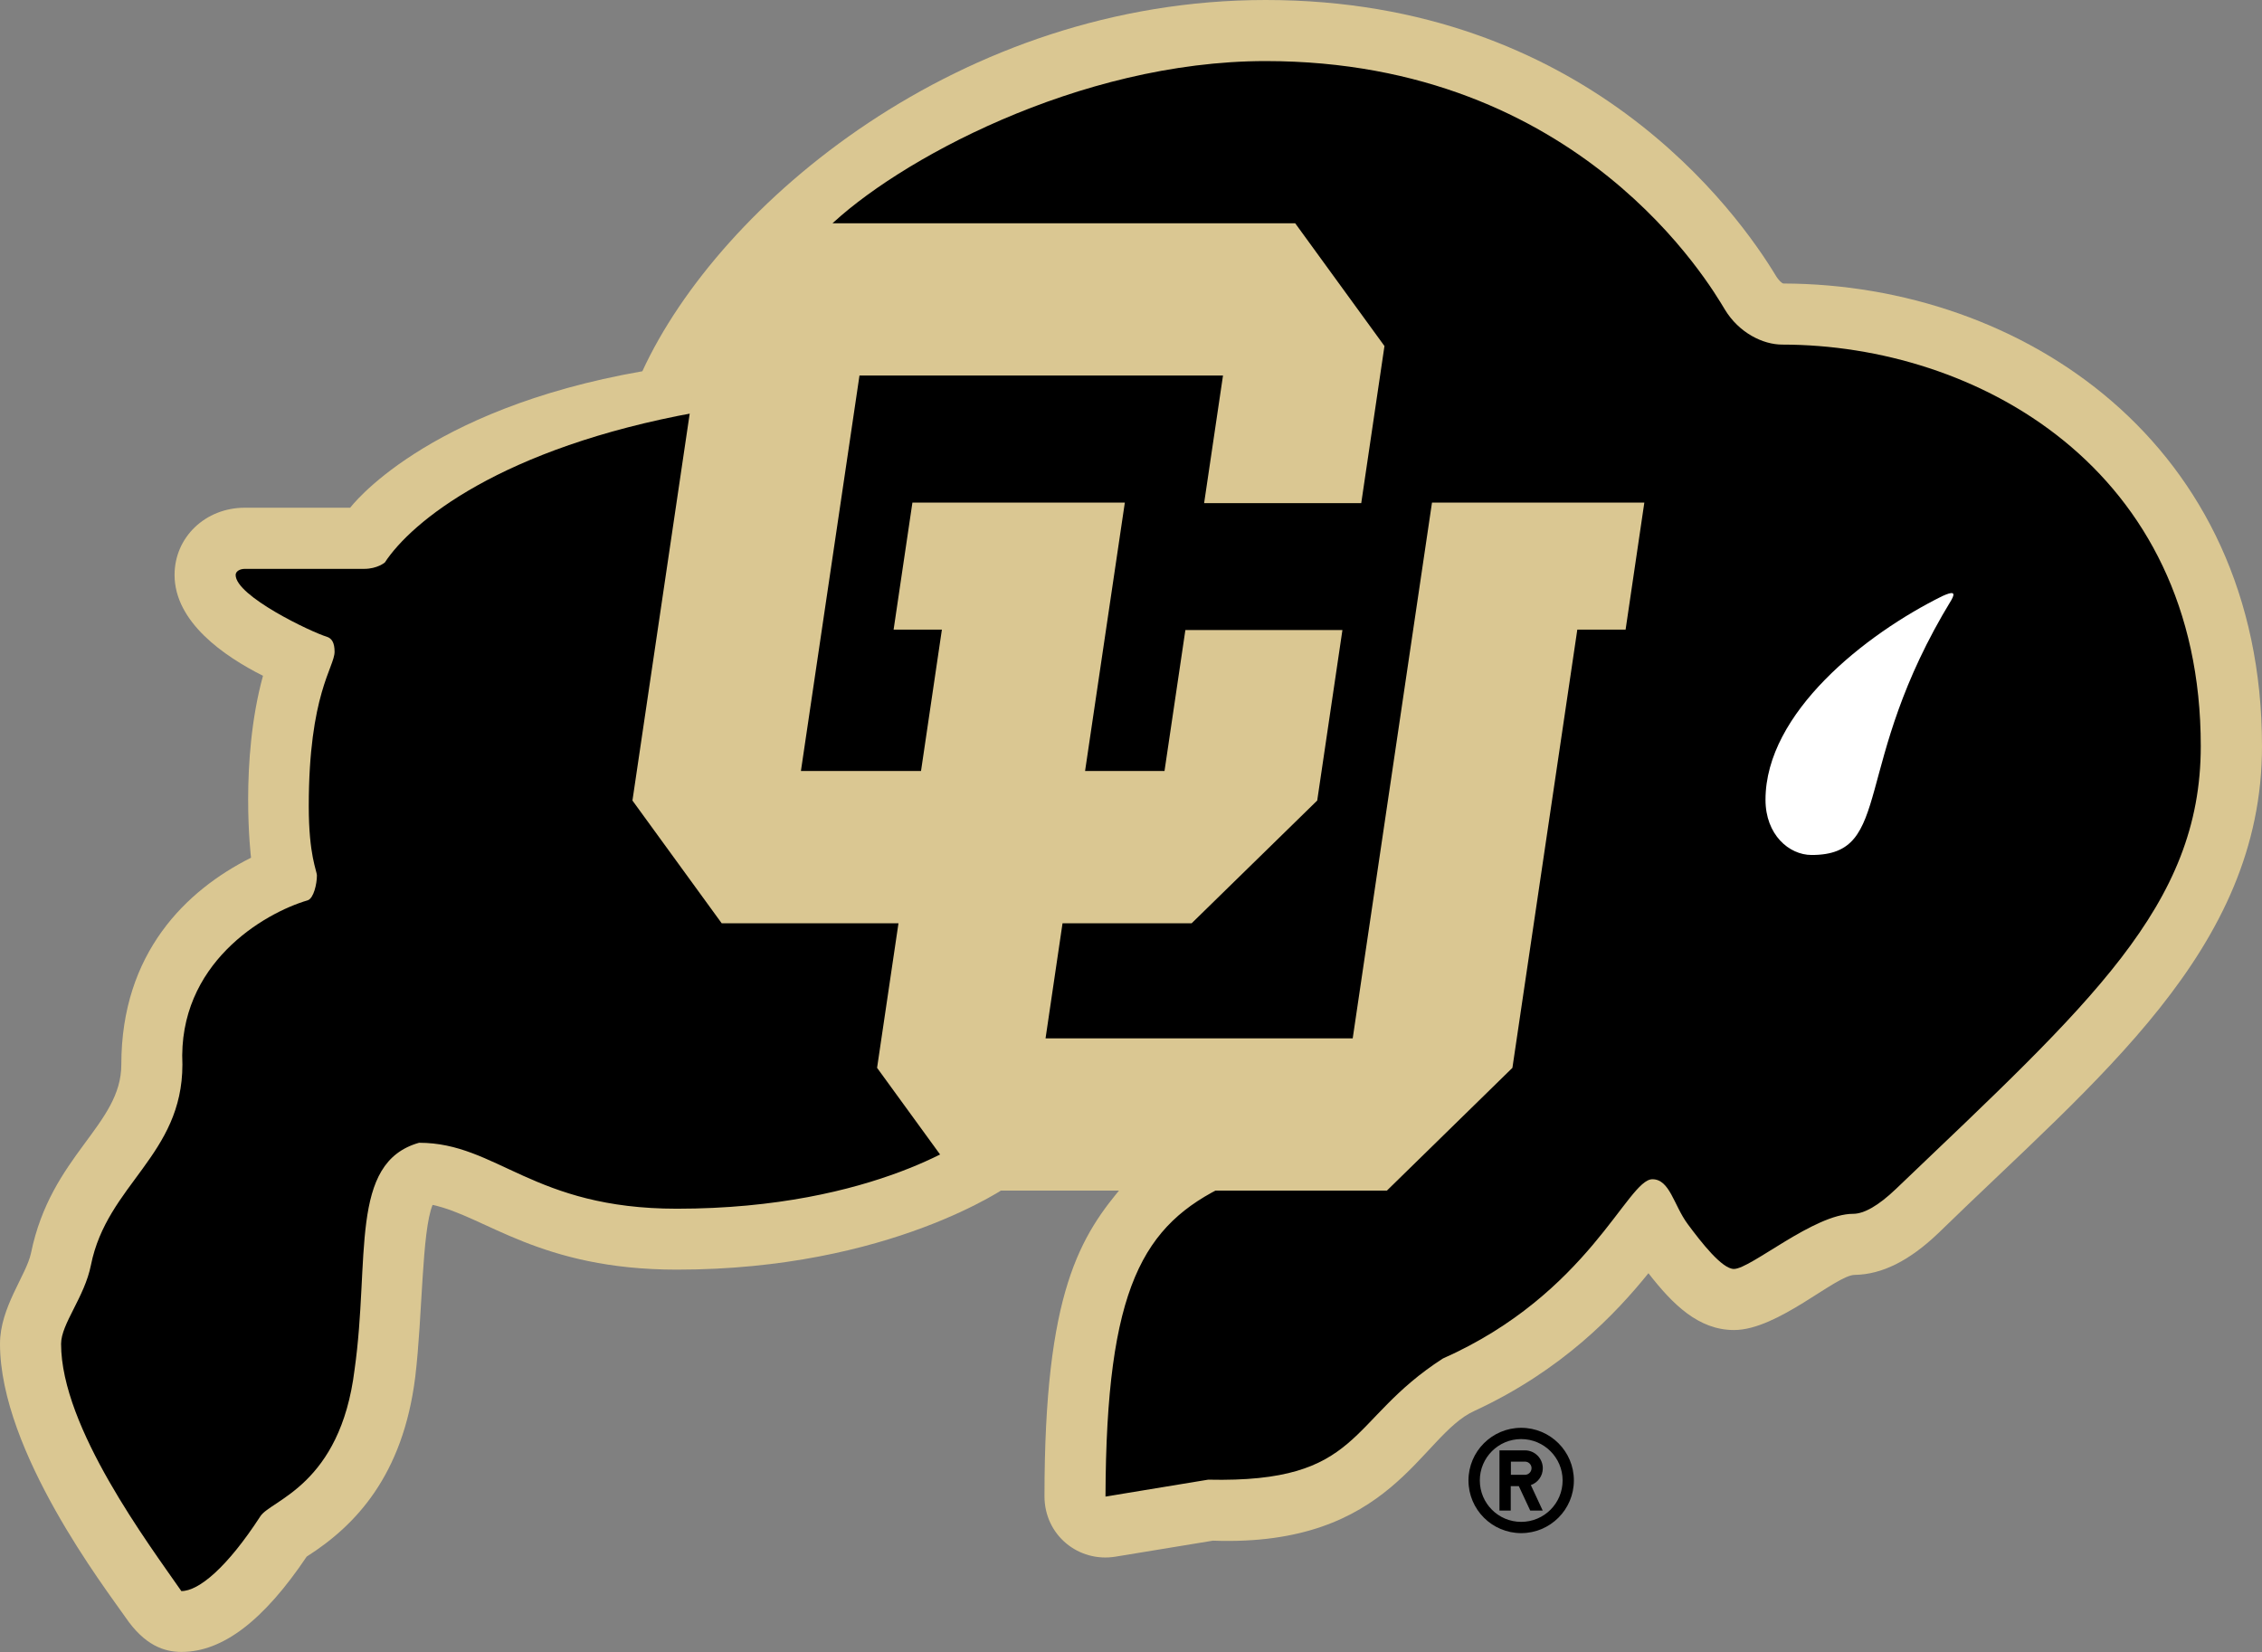
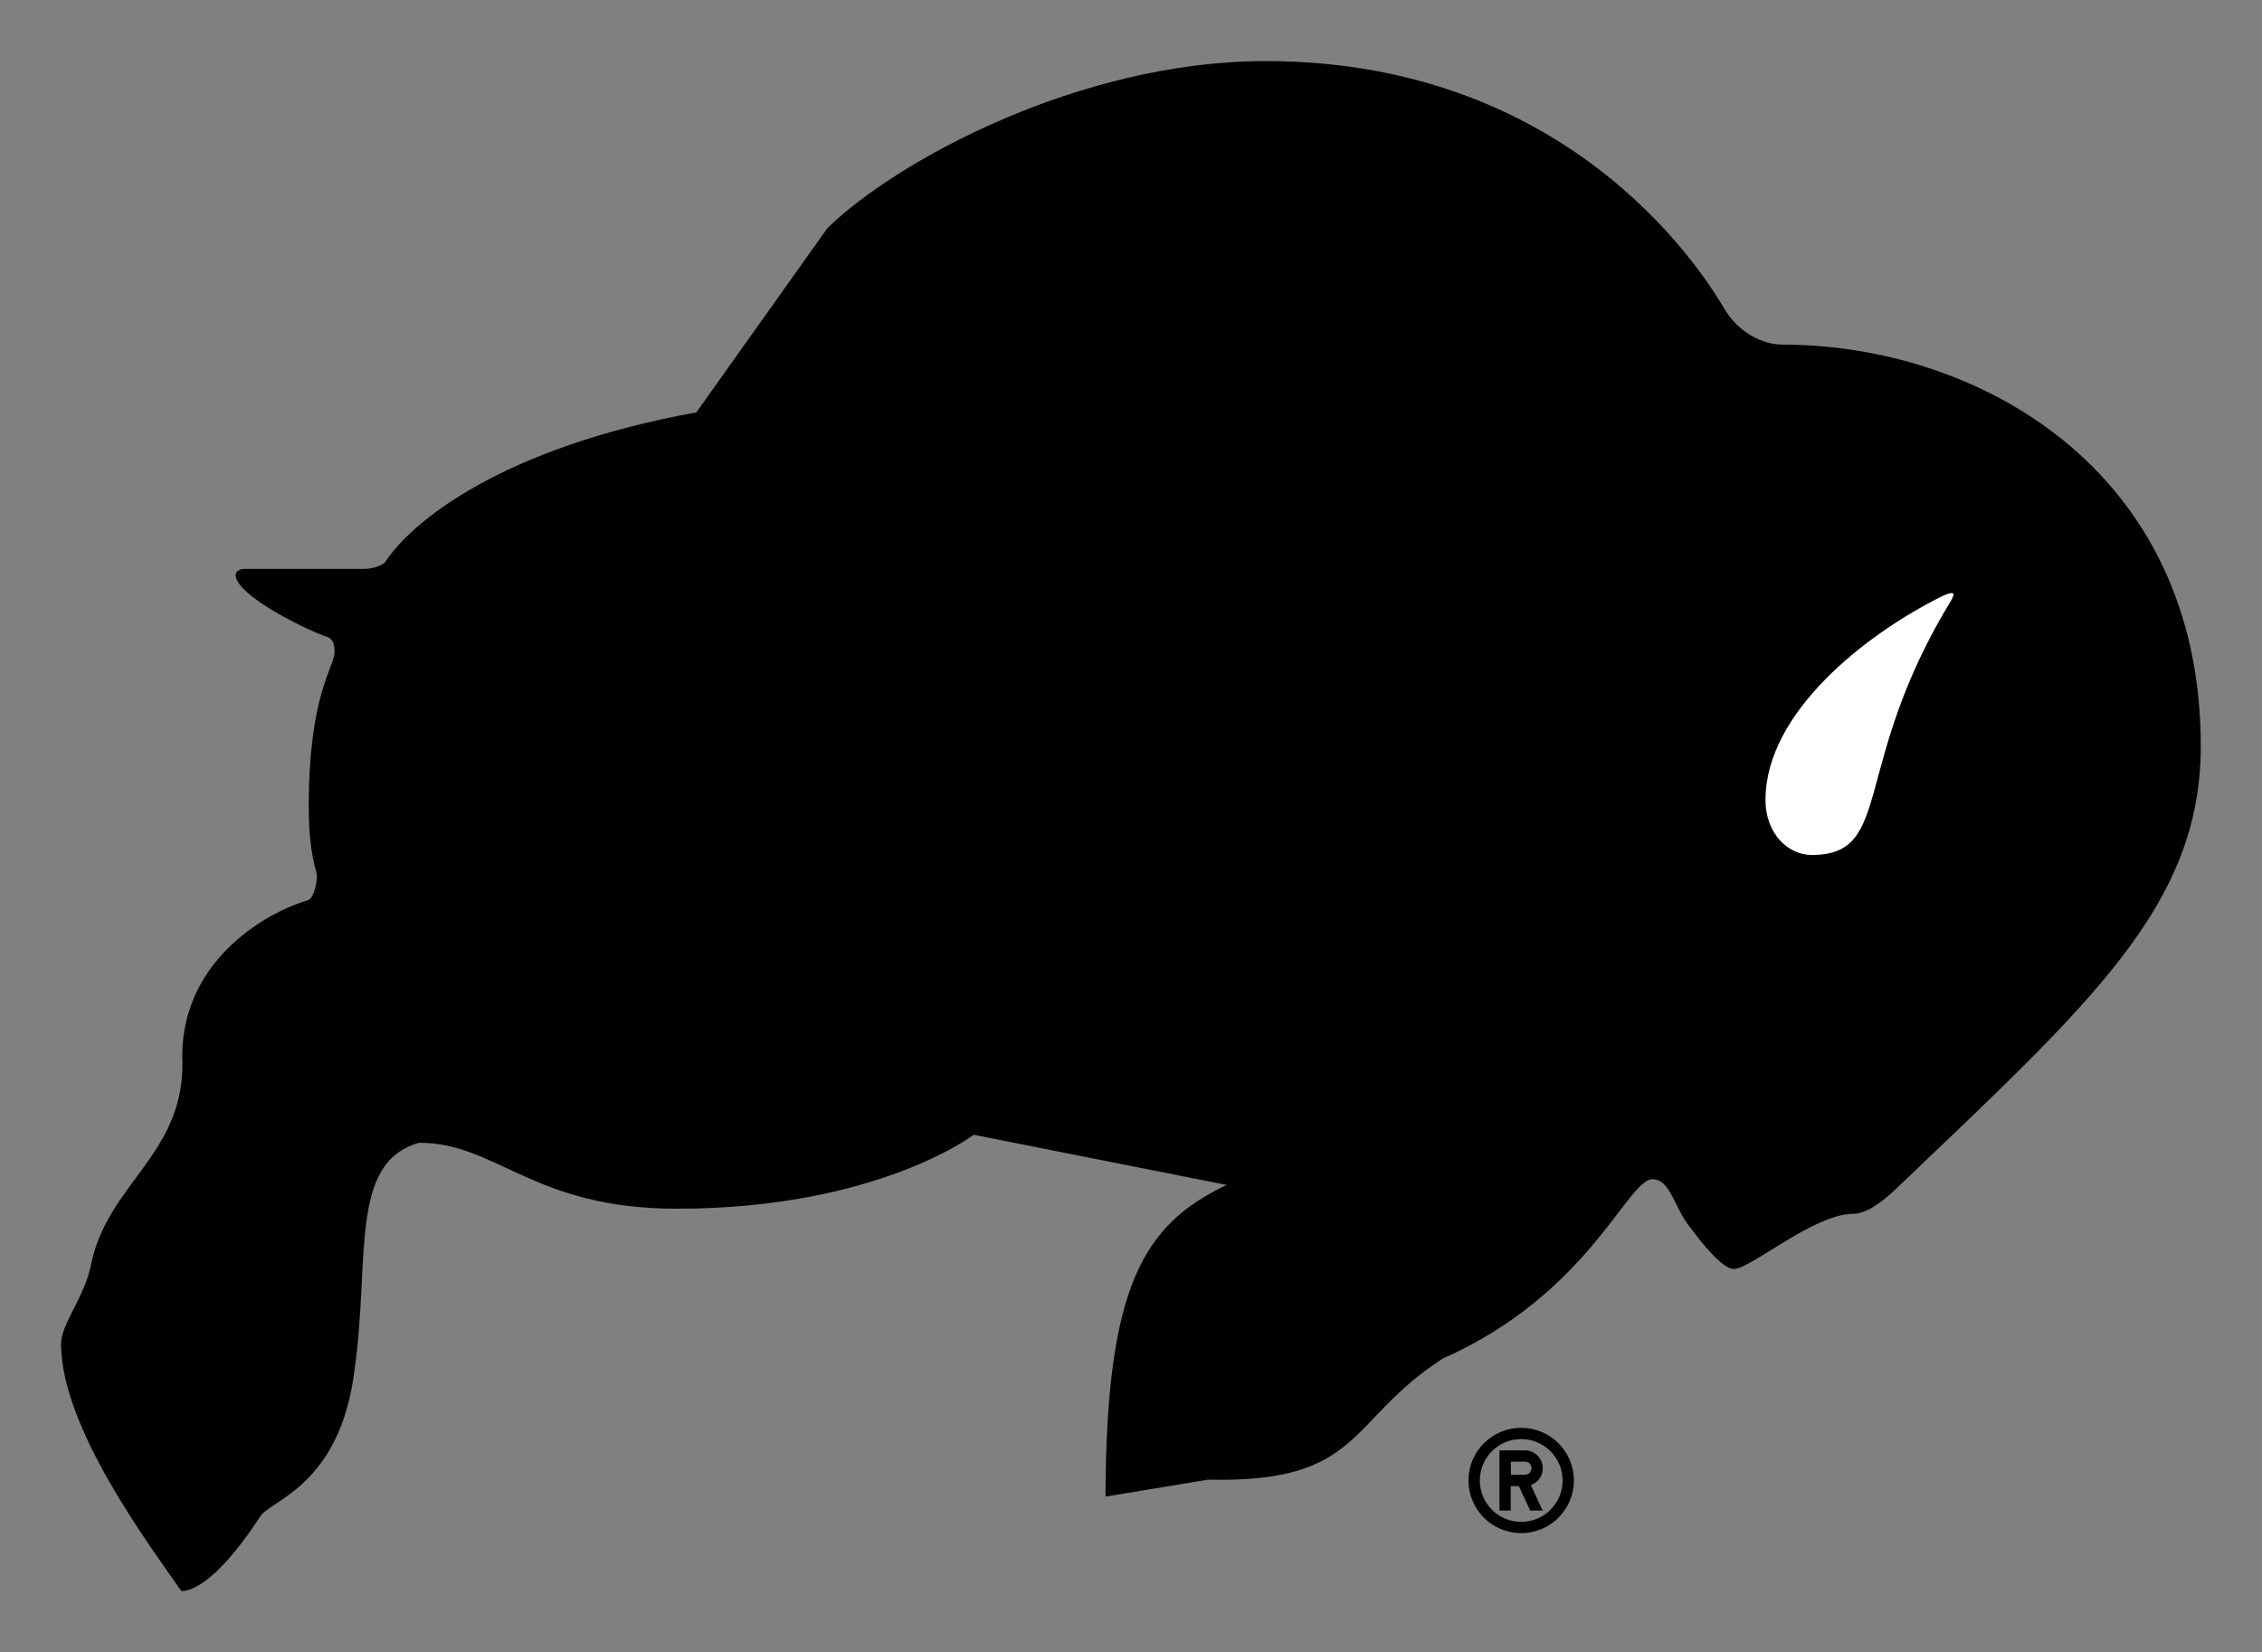
<svg xmlns="http://www.w3.org/2000/svg" version="1.1" x="0px" y="0px" viewBox="0 0 297 216.94" style="enable-background:new 0 0 297 216.94;" xml:space="preserve">
  <rect x="0" y="0" width="297" height="216.94" fill="#808080" stroke="none" />
  <style type="text/css">
	.st0{fill:#DAC792;}
	.st1{fill:#FFFFFF;}
</style>
  <g>
-     <path class="st0" d="M166.19,0c41.97,0,61.94,27.82,67.06,36.34c0.25,0.38,0.69,0.89,0.94,0.89C265.44,37.32,297,58.18,297,98   c0,26.77-21.66,43.61-42.5,63.93c-3.8,3.63-7.39,5.42-10.97,5.48c-2.48,0-10.08,7.24-15.85,7.24c-4.67,0-8.05-3.36-11.24-7.46   c-4.34,5.37-11.34,12.75-22.85,18.08c-7.17,3.25-10.75,17.89-34.34,17.04l-12.79,2.1c-4.83,0.79-9.32-2.8-9.32-7.94   c0-26.83,4.65-34.18,10.63-41.13l-15.31,0.33c0,0-15.49,11.05-43.58,11.05c-18.03,0-25.16-7.03-32.08-8.5   c-1.43,3.47-1.31,14.56-2.28,22.61c-1.61,12.9-7.82,19.49-14.25,23.57c-5.64,8.39-11.02,12.52-16.44,12.52   c-2.25,0-4.84-0.85-7.35-4.54C13.95,208.73,0,190.61,0,176.46c0-4.8,3.45-9,4.07-11.91c2.64-12.89,11.86-16.79,11.86-24.77   c0-14.66,8.53-22.89,17.03-27.15c0,0-1.53-12.6,1.57-23.89c-5.11-2.57-11.61-7.05-11.61-13.25c0-4.95,4.05-8.82,9.22-8.82h13.84   c0,0,9.63-12.89,38.36-17.92C94.45,26.76,126.11,0,166.19,0z" />
    <path d="M234.01,45.25c-2.55,0-5.69-1.55-7.54-4.61c-1.85-3.06-18.93-32.62-60.29-32.62c-24.61,0-48.68,13.25-57.55,21.95   l-17.2,24.18c-25.71,4.67-37.42,14.4-40.9,19.71c0,0-0.98,0.84-2.72,0.84H32.14c-0.64,0-1.2,0.32-1.2,0.8   c0,2.77,9.93,7.5,11.96,8.11c0.69,0.21,1.03,0.83,1.03,1.97c0,2.04-3.39,5.53-3.39,20.29c0,6.48,1.07,8.46,1.07,9.1   c0,1.09-0.42,2.98-1.2,3.25c-5.8,1.7-17.09,8.34-16.46,21.57c0,11.91-9.9,15.74-12.01,26.33c-0.84,4.22-3.92,7.72-3.92,10.35   c0,10.98,11.56,26.35,15.79,32.46c2.29,0,6.01-3.1,10.38-9.83c1.38-2.14,10.49-4.06,12.36-19.22c2.07-14.58-0.77-27.2,8.47-29.82   c10.25,0,14.91,8.66,33.85,8.66c26.26,0,38.98-9.71,38.98-9.71l33.21,6.59c-10.98,5.22-15.82,13.37-15.91,40.92l13.48-2.22   c20.36,0.46,18.16-7.77,30.82-15.91c19.19-8.52,24.22-23.54,27.51-23.54c2.29,0,2.8,3.41,4.63,5.88c1.83,2.47,4.52,5.9,6.07,5.9   c2.2,0,10.52-7.24,15.65-7.24c1.43,0,3.32-1.06,5.63-3.27c25.45-24.33,40.02-37.14,40.02-58.13   C288.98,61.41,259.4,45.25,234.01,45.25z" />
-     <polygon class="st0" points="188.02,66 177.61,136.35 137.28,136.35 139.51,121.24 156.46,121.24 172.95,105.12 176.26,82.73    155.64,82.73 152.9,101.24 142.47,101.24 147.69,66 119.8,66 117.33,82.68 123.67,82.68 120.93,101.24 105.16,101.24 112.85,49.31    160.58,49.31 158.1,66.07 178.73,66.07 181.78,45.44 170.06,29.32 108.36,29.32 91.87,45.44 83.04,105.12 94.76,121.24    117.97,121.24 115.16,140.22 126.88,156.34 182.1,156.34 198.58,140.22 207.1,82.68 213.44,82.68 215.9,66  " />
    <path class="st1" d="M256.22,78.78c-13.3,21.79-7.5,33.49-18.35,33.49c-2.99,0-6.06-2.68-6.06-7.25   c0-11.42,13.13-21.76,23.23-26.75C256.39,77.66,256.82,77.72,256.22,78.78z" />
    <g>
      <path d="M199.73,187.49c-3.82,0-6.92,3.1-6.92,6.91c0,3.82,3.1,6.92,6.92,6.92c3.82,0,6.92-3.1,6.92-6.92    C206.65,190.58,203.55,187.49,199.73,187.49z M199.73,199.84c-3,0-5.43-2.43-5.43-5.44c0-3,2.43-5.43,5.43-5.43    c3,0,5.44,2.43,5.44,5.43C205.17,197.41,202.74,199.84,199.73,199.84z" />
      <path d="M202.57,192.8c0-1.29-1.05-2.35-2.35-2.35h-3.34v7.91h1.48v-3.21h1.06l1.5,3.21h1.64l-1.56-3.35    C201.92,194.69,202.57,193.82,202.57,192.8z M200.23,193.66h-1.85v-1.73h1.85c0.48,0,0.86,0.39,0.86,0.86    S200.71,193.66,200.23,193.66z" />
    </g>
  </g>
</svg>